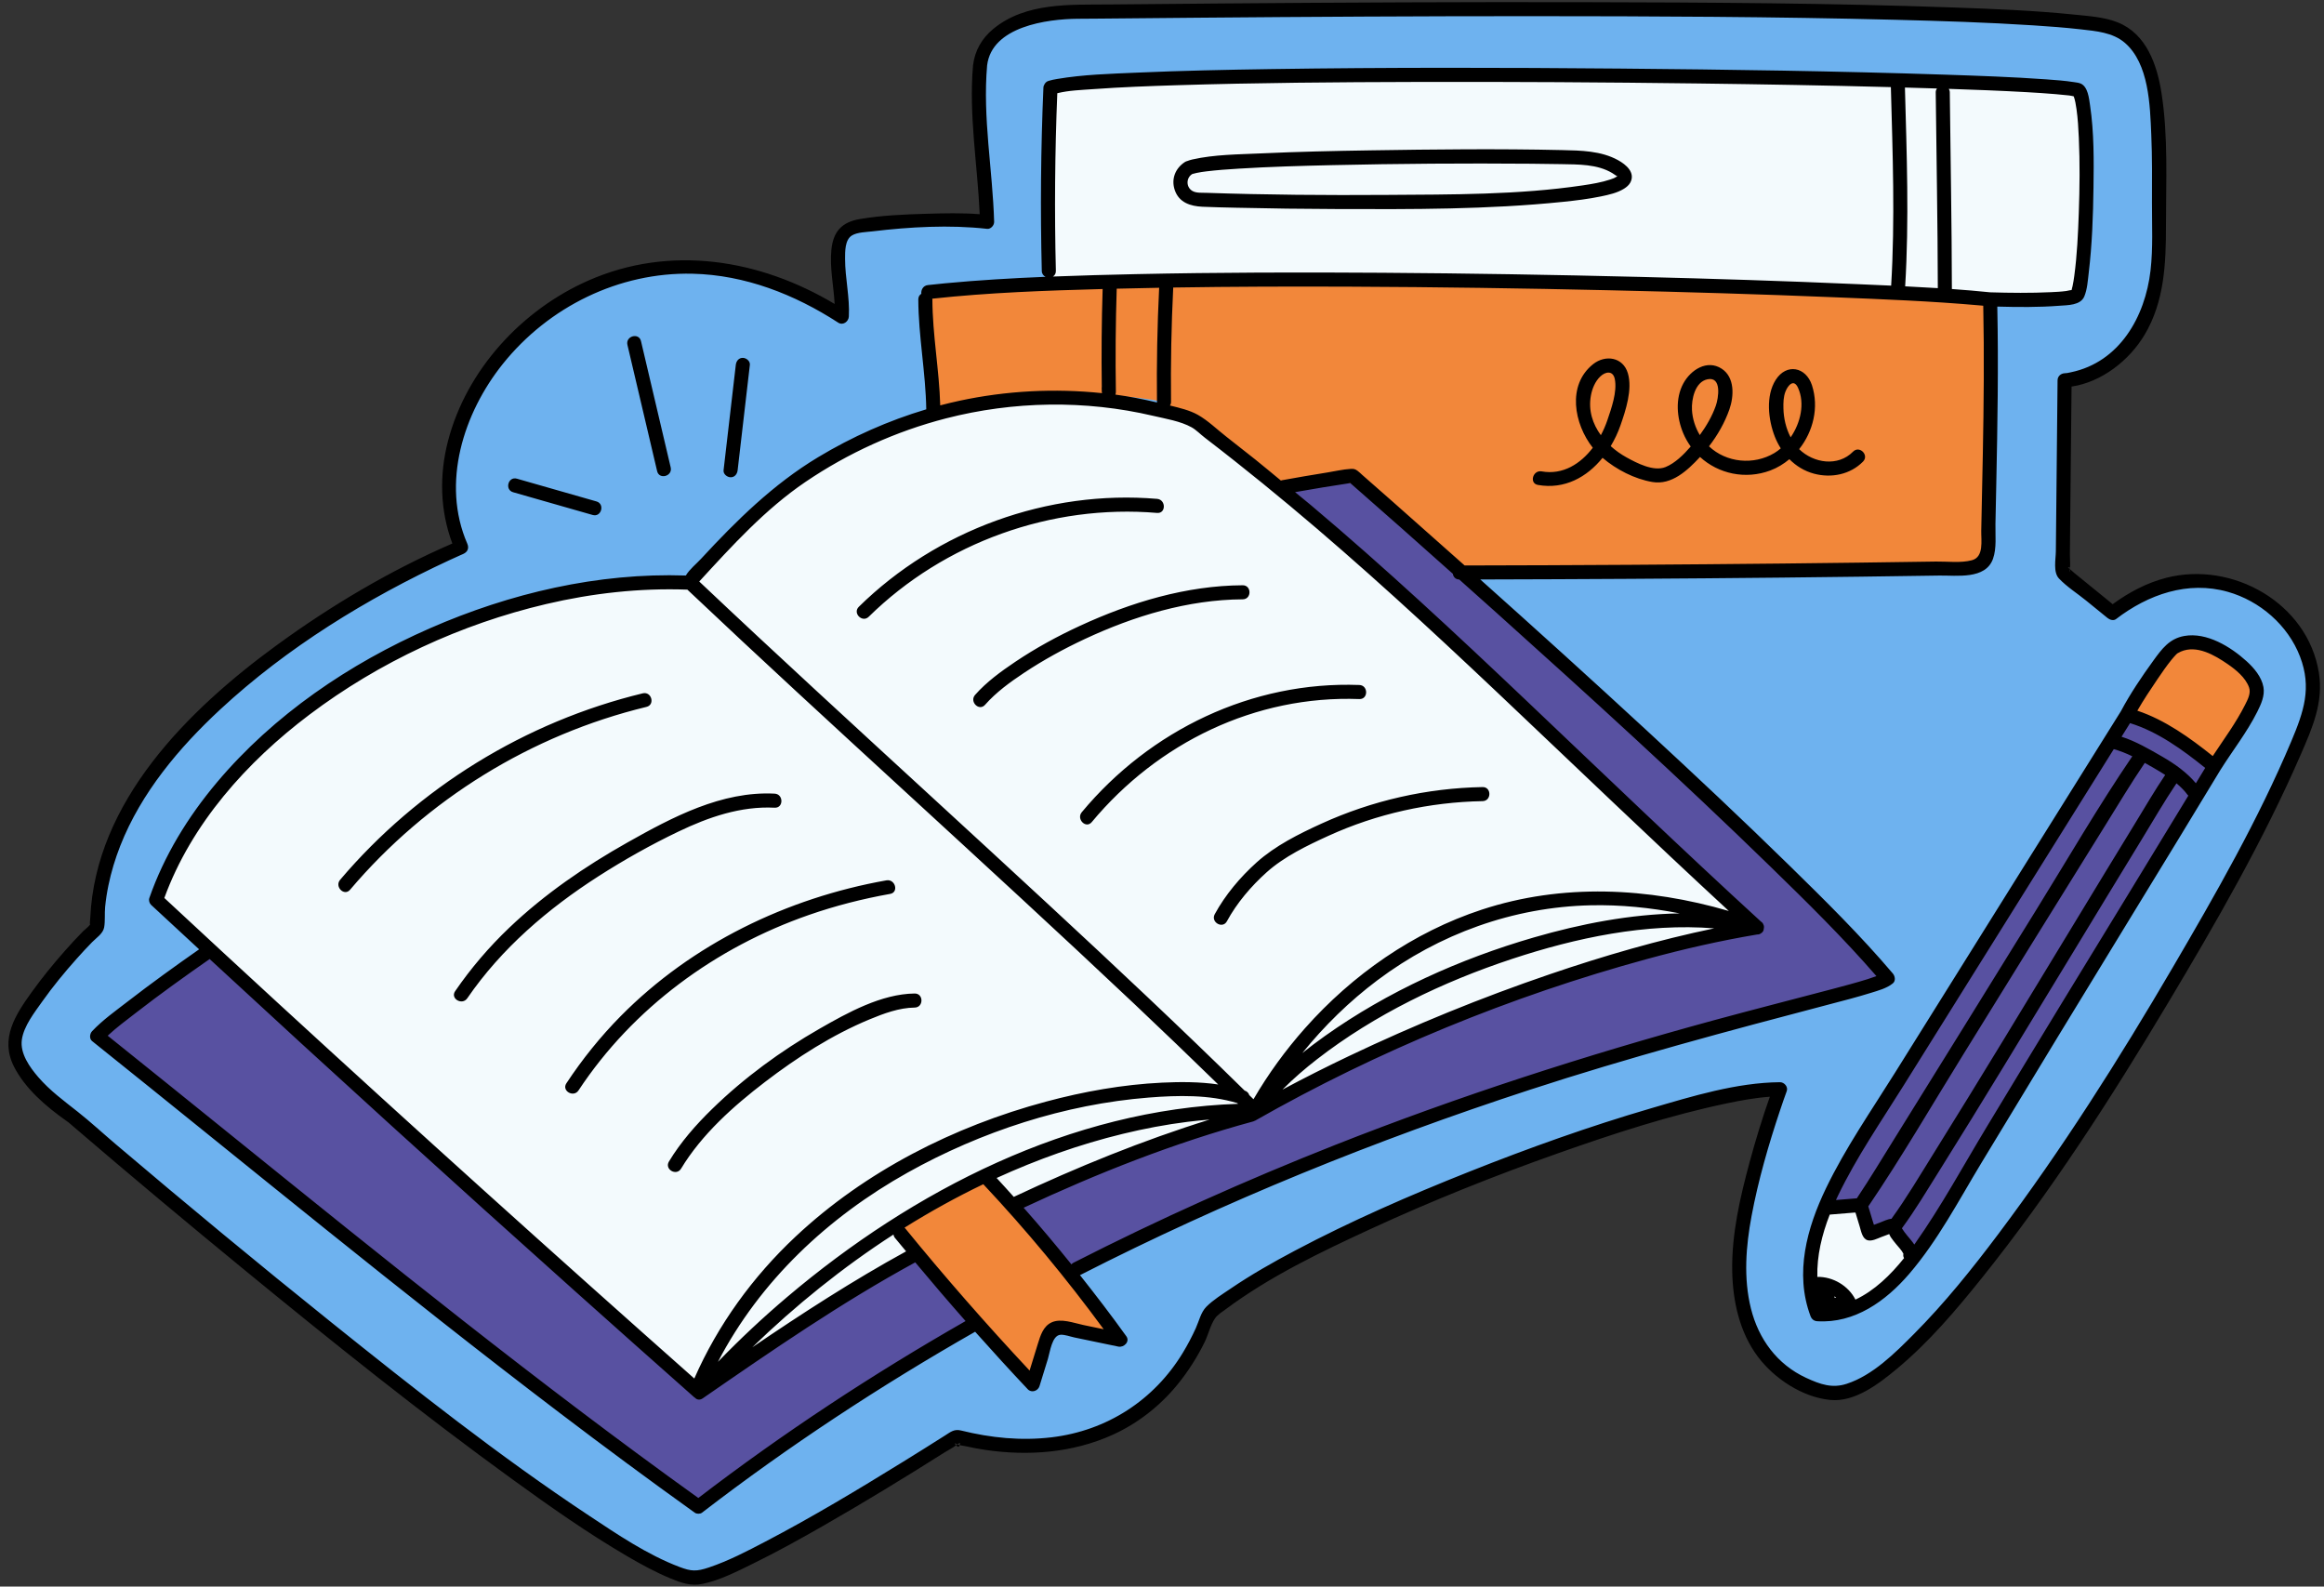
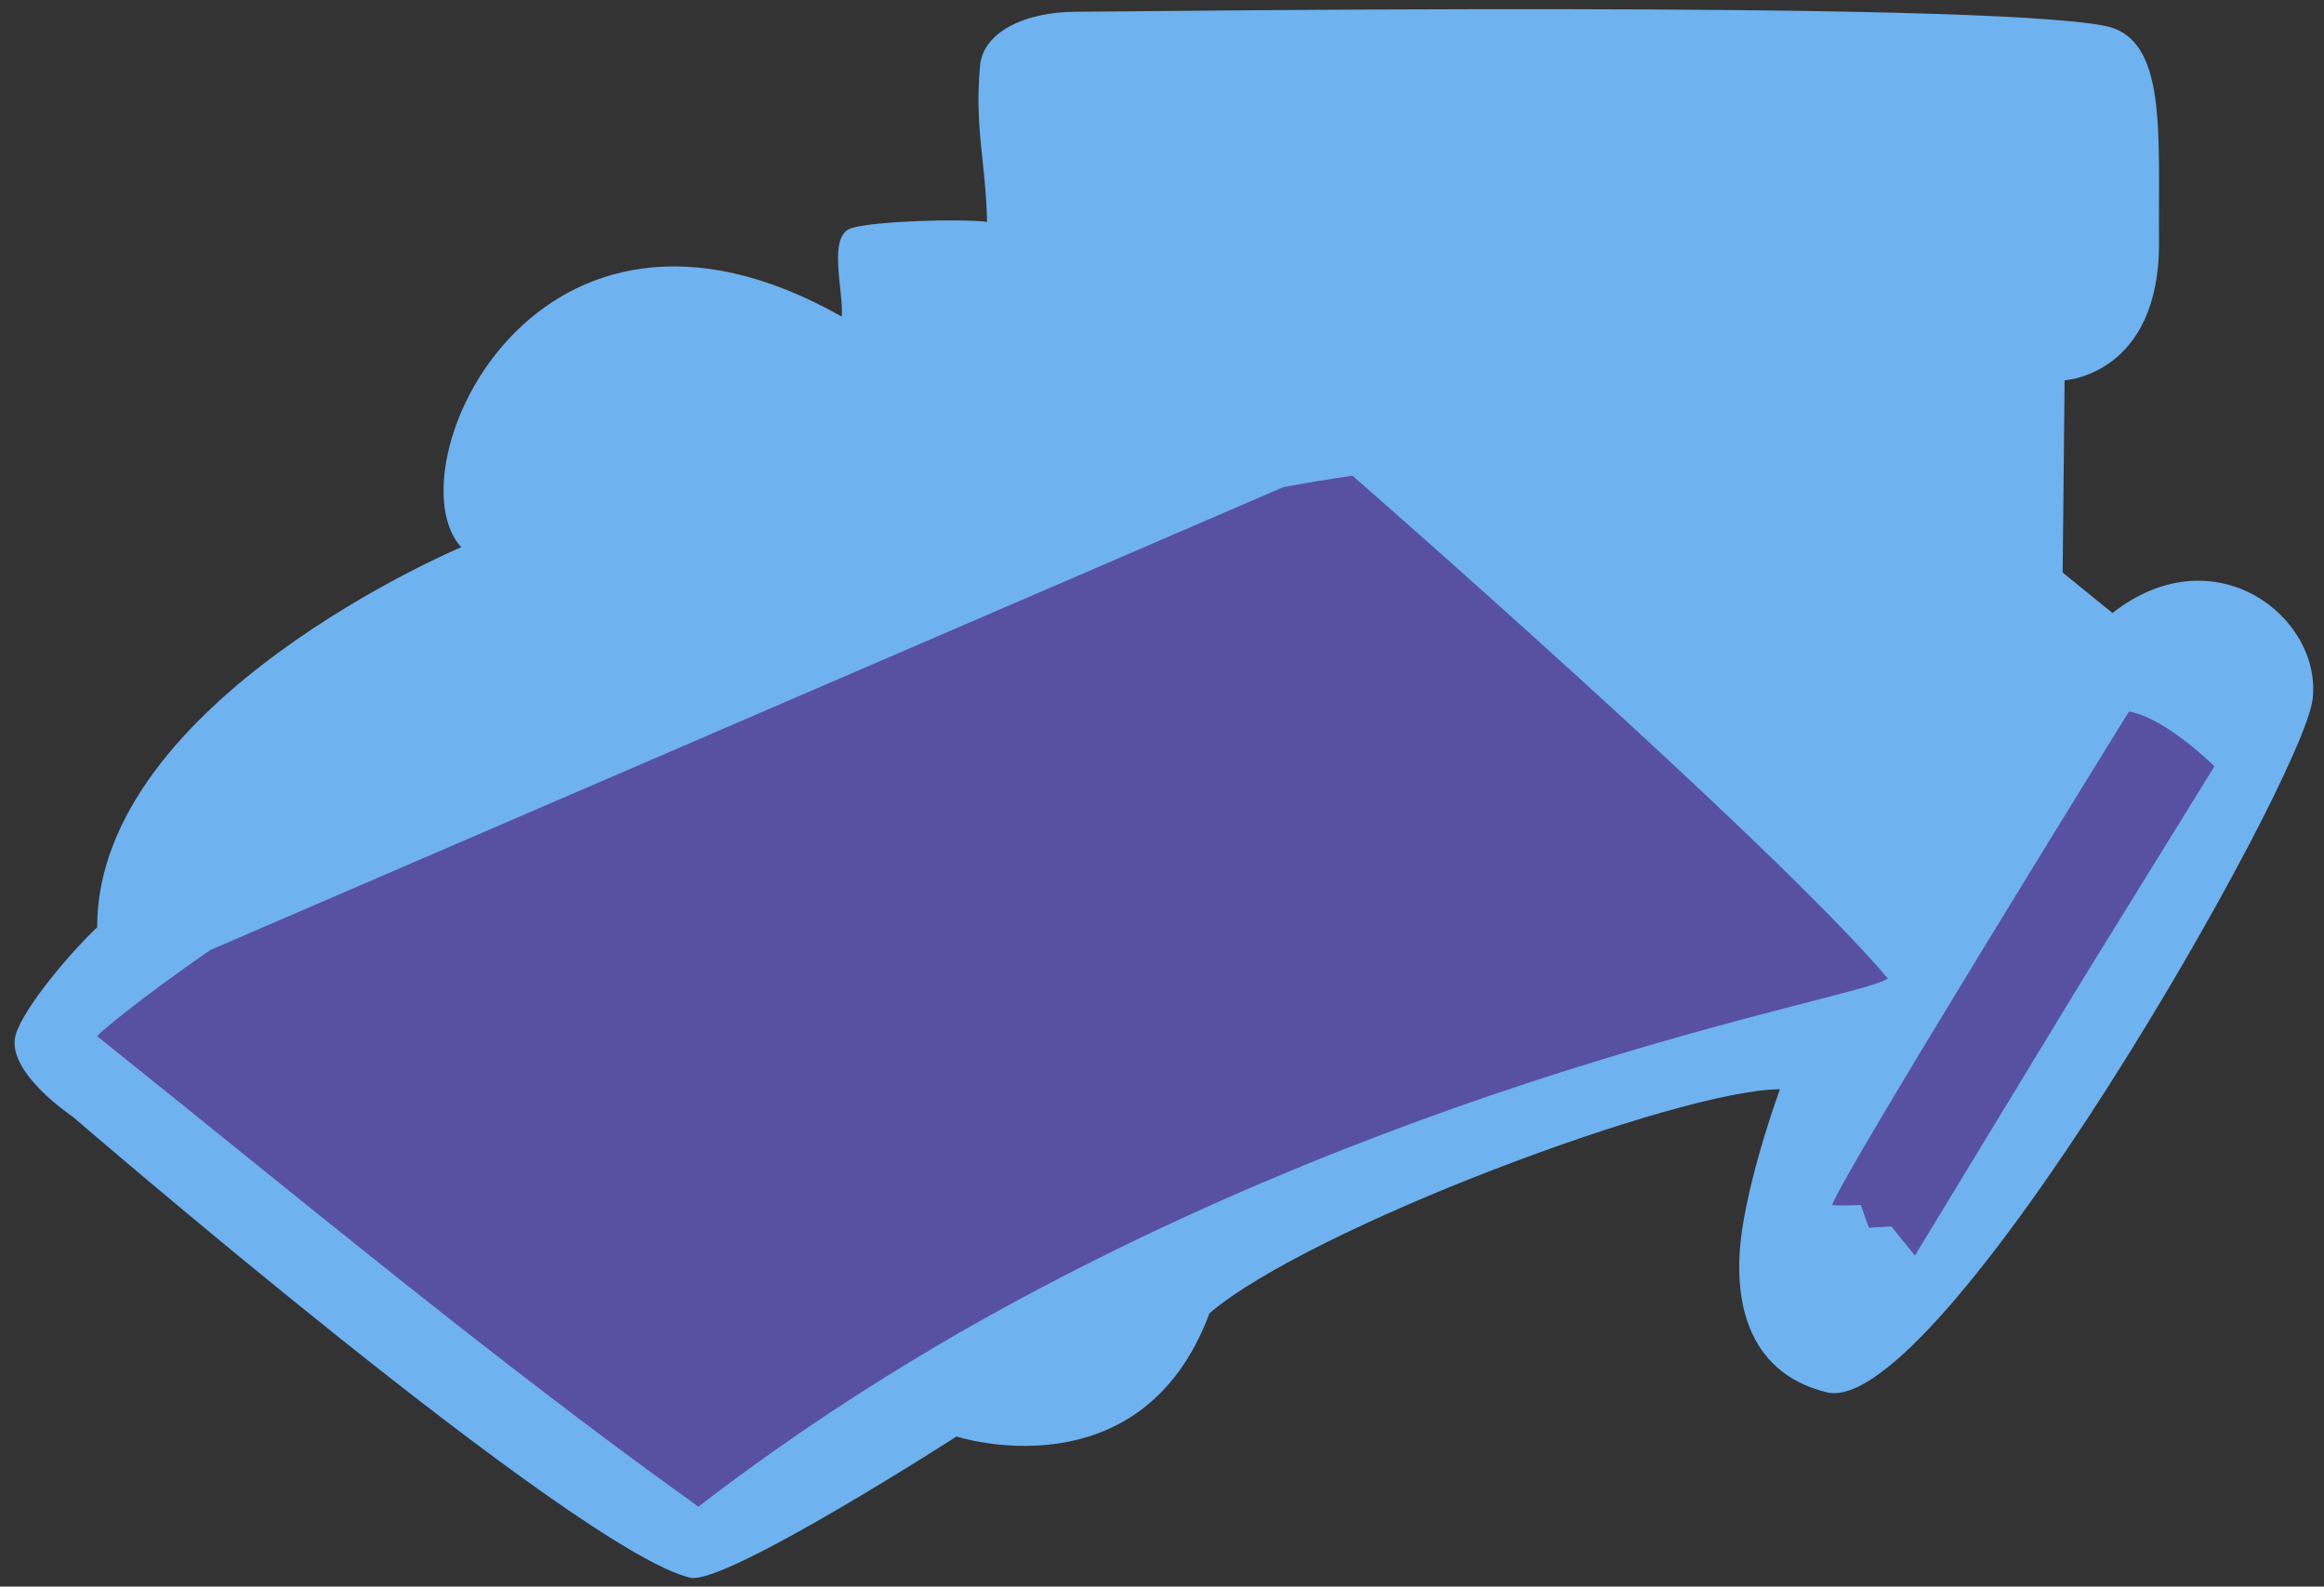
<svg xmlns="http://www.w3.org/2000/svg" fill="#000000" height="225.6" preserveAspectRatio="xMidYMid meet" version="1" viewBox="-1.2 -0.3 330.5 225.6" width="330.5" zoomAndPan="magnify">
  <rect x="-1.2" y="-0.3" width="330.5" height="225.6" fill="#333333" stroke="none" />
  <g id="change1_1">
    <path d="M151.954,1.37c7.66,0,128.196-1.65,146.246,2.022c8.835,1.797,7.515,15.173,7.637,30.621 c0.15,19.017-13.427,19.765-13.427,19.765l-0.275,27.331l7.085,5.761c14.491-11.38,29.811,0.549,28.463,12.229 c-1.348,11.68-53.211,102.516-69.123,98.577c-11.796-2.92-13.368-13.925-12.021-23.032 c1.348-9.107,5.391-20.058,5.391-20.058c-14.375,0.048-66.933,19.731-81.127,31.857 c-9.703,26.052-35.976,17.522-35.976,17.522s-32.965,21.232-37.87,20.08c-16.258-3.818-87.827-65.563-87.827-65.563 s-9.651-6.415-8.086-11.68c1.167-3.926,8.086-12.003,11.566-15.227c0-32.323,51.779-54.064,51.779-54.064 C54.344,66.517,74.832,20.012,118.514,44.719c0.271-3.652-2.106-11.574,1.41-12.598 c3.515-1.024,15.619-1.319,19.254-0.878c-0.227-8.871-1.811-13.4-1-22.236 C138.6,4.408,144.294,1.37,151.954,1.37z M151.954,1.37c7.66,0,128.196-1.65,146.246,2.022 c8.835,1.797,7.515,15.173,7.637,30.621c0.15,19.017-13.427,19.765-13.427,19.765l-0.275,27.331l7.085,5.761 c14.491-11.38,29.811,0.549,28.463,12.229c-1.348,11.68-53.211,102.516-69.123,98.577 c-11.796-2.92-13.368-13.925-12.021-23.032c1.348-9.107,5.391-20.058,5.391-20.058 c-14.375,0.048-66.933,19.731-81.127,31.857c-9.703,26.052-35.976,17.522-35.976,17.522 s-32.965,21.232-37.87,20.08c-16.258-3.818-87.827-65.563-87.827-65.563s-9.651-6.415-8.086-11.68 c1.167-3.926,8.086-12.003,11.566-15.227c0-32.323,51.779-54.064,51.779-54.064 C54.344,66.517,74.832,20.012,118.514,44.719c0.271-3.652-2.106-11.574,1.41-12.598 c3.515-1.024,15.619-1.319,19.254-0.878c-0.227-8.871-1.811-13.4-1-22.236 C138.6,4.408,144.294,1.37,151.954,1.37z" fill="#6eb2ef" />
  </g>
  <g id="change2_1">
    <path d="M267.272,138.829c-3.304,2.754-65.15,12.578-130.301,49.38 c-13.036,7.421-26.145,15.944-38.851,25.735c-29.019-20.76-57.252-44.291-85.509-66.906 c1.074-1.16,6.734-5.759,16.077-12.238L181.332,68.957c3.248-0.594,6.516-1.134,9.803-1.619 C191.136,67.338,250.919,119.513,267.272,138.829z M301.569,100.871c0,0-40.762,65.791-42.224,70.18 c1.458,0.122,4.084,0,4.084,0l1.153,3.229l3.183-0.187l3.357,4.145l23.259-38.285l19.33-31.28 C313.711,108.672,306.959,101.881,301.569,100.871z" fill="#5851a1" />
  </g>
  <g id="change3_1">
-     <path d="M129.181,177.934c-12.147,6.53-20.503,12.526-30.947,19.742 c-25.163-22.278-52.632-47.11-77.233-70.007c9.018-26.124,45.202-46.505,75.957-45.114l0.037-0.284 c5.116-5.559,10.234-11.266,16.567-15.385c28.312-18.414,55.063-7.347,55.063-7.347 c28.402,21.442,49.166,43.802,80.029,72.036c-23.226,3.81-52.298,15.44-71.869,26.617 c-10.318,2.777-23.456,7.88-34.031,12.896 M129.181,177.934c-12.147,6.53-20.503,12.526-30.947,19.742 c-25.163-22.278-52.632-47.11-77.233-70.007c9.018-26.124,45.202-46.505,75.957-45.114l0.037-0.284 c5.116-5.559,10.234-11.266,16.567-15.385c28.312-18.414,55.063-7.347,55.063-7.347 c28.402,21.442,49.166,43.802,80.029,72.036c-23.226,3.81-52.298,15.44-71.869,26.617 c-10.318,2.777-23.456,7.88-34.031,12.896 M258.561,171.361c0,0-5.133,12.689-0.79,14.935 c4.941-0.449,11.132-2.191,13.352-8.059c-2.611-3.224-3.357-4.145-3.357-4.145l-3.183,1.348l-1.153-4.39 L258.561,171.361z M148.009,12.163l0.177,27.886c0,0,45.796-0.925,77.915-0.599s55.826,2.308,55.826,2.308 s12.23,1.756,12.679,0s2.471-26.014-0.449-29.159C291.462,10.579,152.573,9.031,148.009,12.163z" fill="#f3fafd" />
-   </g>
+     </g>
  <g id="change4_1">
-     <path d="M138.579,166.87c10.032,10.521,19.538,23.354,19.538,23.354l-9.291-1.609l-3.161,7.926 l-19.443-22.168C126.223,174.372,130.25,169.656,138.579,166.87z M302.093,101.343l11.618,7.329l6.036-9.573 c0,0,0.63-3.628-3.49-5.724c-4.12-2.096-7.196-3.184-8.725-1.282 C306.003,93.995,302.093,101.343,302.093,101.343z M206.343,80.78c0,0,71.867,0.514,74.113-1.714 s1.471-37.307,1.471-37.307s-54.703-1.089-77.388-1.76c-22.685-0.671-69.403-0.527-72.997,1.76 c-3.594,2.286,0,16.661,0,16.661s18.155-4.492,32.774-1.572l15.517,11.702l11.979-0.172L206.343,80.78z" fill="#f2873a" />
-   </g>
+     </g>
  <g id="change5_1">
-     <path d="M264.851,140.884c1.06-0.329,2.25-0.639,3.128-1.348c0.444-0.358,0.319-1.039,0-1.414 c-4.575-5.393-9.636-10.385-14.684-15.329c-6.66-6.524-13.463-12.902-20.312-19.226 c-7.826-7.226-15.725-14.373-23.669-21.469c14.255-0.033,28.509-0.116,42.763-0.265 c7.506-0.079,15.012-0.174,22.517-0.291c2.466-0.038,6.572,0.6,7.633-2.381c0.54-1.516,0.317-3.37,0.349-4.952 c0.039-1.897,0.08-3.795,0.119-5.692c0.176-8.406,0.32-16.815,0.144-25.222c2.929,0.079,5.878,0.108,8.796-0.117 c1.192-0.092,3.036-0.04,3.575-1.323c0.431-1.028,0.5-2.269,0.631-3.36c0.481-4.012,0.621-8.077,0.677-12.114 c0.054-3.877,0.086-7.838-0.485-11.683c-0.147-0.989-0.296-2.695-1.366-3.128c-0.278-0.112-0.603-0.143-0.896-0.189 c-1.321-0.207-2.66-0.304-3.993-0.399c-4.784-0.343-9.582-0.507-14.376-0.666 c-15.397-0.51-30.805-0.729-46.209-0.865c-16.538-0.145-33.08-0.177-49.617,0.072 c-6.371,0.096-12.744,0.226-19.11,0.506c-3.76,0.165-7.594,0.265-11.312,0.897 c-0.415,0.071-0.832,0.148-1.234,0.274c-0.281,0.088-0.46,0.262-0.57,0.466c-0.089,0.138-0.156,0.297-0.165,0.498 c-0.37,8.682-0.447,17.373-0.23,26.061c0.011,0.421,0.24,0.691,0.533,0.836 c-4.774,0.196-9.544,0.475-14.297,0.924c-0.812,0.077-1.624,0.161-2.434,0.252 c-0.69,0.078-0.994,0.705-0.933,1.239c-0.247,0.155-0.431,0.41-0.43,0.792c0.018,5.239,1.05,10.402,1.132,15.637 c-5.388,1.604-10.567,3.911-15.382,6.809c-6.384,3.843-11.613,8.998-16.641,14.44 c-0.666,0.721-1.634,1.485-2.17,2.384c-12.496-0.42-24.994,2.511-36.401,7.506 c-11.44,5.009-22.221,12.322-30.297,21.925c-4.114,4.891-7.486,10.384-9.599,16.433 c-0.112,0.322,0.012,0.745,0.257,0.973c2.269,2.111,4.551,4.209,6.825,6.315c-3.437,2.404-6.842,4.856-10.159,7.423 c-1.712,1.325-3.565,2.634-5.057,4.216c-0.34,0.36-0.433,1.068,0,1.414 c22.099,17.69,43.929,35.726,66.473,52.853c6.349,4.823,12.756,9.569,19.238,14.21 c0.257,0.184,0.754,0.197,1.01,0c12.326-9.483,25.343-18.034,38.851-25.735c0.001-0,0.001-0.001,0.002-0.002 c2.459,2.756,4.945,5.489,7.482,8.176c0.533,0.565,1.456,0.255,1.671-0.441c0.401-1.299,0.801-2.598,1.202-3.897 c0.287-0.93,0.571-3.337,1.792-3.407c0.618-0.036,1.387,0.263,1.992,0.389c0.64,0.133,1.279,0.266,1.919,0.399 c1.439,0.299,2.878,0.598,4.317,0.897c0.77,0.16,1.678-0.704,1.129-1.469c-2.124-2.962-4.342-5.854-6.604-8.709 c0.031-0.013,0.06-0.01,0.092-0.026c20.539-10.481,41.962-19.153,63.875-26.31 c14.05-4.589,28.303-8.398,42.592-12.15C260.914,142.004,262.897,141.492,264.851,140.884z M280.782,64.209 c-0.069,3.647-0.152,7.294-0.225,10.941c-0.028,1.404,0.408,3.746-1.324,4.212c-1.571,0.422-3.477,0.163-5.099,0.188 c-14.495,0.223-28.991,0.371-43.487,0.463c-7.853,0.05-15.705,0.08-23.558,0.095 c-3.371-3.003-6.748-6-10.134-8.986c-1.474-1.299-2.949-2.597-4.427-3.891 c-0.222-0.194-0.437-0.419-0.677-0.592c-0.354-0.256-0.55-0.287-0.98-0.263c-1.087,0.059-2.206,0.332-3.281,0.503 c-2.178,0.347-4.352,0.721-6.522,1.116c-0.041,0.007-0.064,0.03-0.101,0.041c-1.228-1.006-2.44-2.031-3.68-3.022 c-1.358-1.085-2.723-2.161-4.096-3.227c-1.303-1.012-2.622-2.307-4.06-3.11 c-1.162-0.649-2.616-0.989-3.945-1.314c0.087-0.141,0.151-0.304,0.149-0.514 c-0.06-5.423,0.045-10.847,0.312-16.264c8.421-0.133,16.843-0.155,25.265-0.12 c12.255,0.051,24.509,0.229,36.76,0.508c10.669,0.243,21.338,0.556,32.001,0.996 c6.911,0.285,13.84,0.549,20.732,1.163c0.146,0.013,0.291,0.029,0.437,0.042 C280.988,50.184,280.914,57.198,280.782,64.209z M157.61,40.75c2.011-0.051,4.022-0.093,6.034-0.129 c-0.266,5.405-0.37,10.816-0.31,16.226c0,0.032,0.015,0.054,0.018,0.085c-1.958-0.466-3.935-0.852-5.931-1.123 c0.042-0.112,0.073-0.235,0.07-0.379C157.411,50.537,157.455,45.642,157.61,40.75z M274.38,40.672 c-1.547-0.096-3.094-0.183-4.643-0.257c0.574-9.418,0.221-18.843-0.034-28.266c1.517,0.043,3.034,0.084,4.551,0.133 c-0.099,0.146-0.173,0.318-0.171,0.543C274.182,22.107,274.364,31.389,274.38,40.672z M291.118,13.086 c0.497,0.042,0.994,0.088,1.49,0.144c0.624,0.071,0.332,0.014,0.874,0.119c0.076,0.015,0.149,0.037,0.225,0.051 c0.199,0.514,0.312,1.224,0.398,1.829c0.191,1.344,0.267,2.708,0.328,4.063c0.16,3.55,0.124,7.112-0.003,10.662 c-0.107,2.993-0.242,6.009-0.643,8.979c-0.066,0.486-0.14,0.972-0.243,1.452 c-0.038,0.176-0.108,0.361-0.129,0.538c-0.001,0.005-0.003,0.007-0.003,0.012c-0.032,0.011-0.057,0.019-0.067,0.019 c-0.223,0.008-0.468,0.094-0.69,0.124c-0.723,0.1-1.459,0.134-2.187,0.168 c-2.876,0.136-5.766,0.107-8.643,0.02c-1.81-0.191-3.626-0.338-5.444-0.468 c-0.015-9.326-0.198-18.651-0.297-27.976c-0.002-0.196-0.06-0.352-0.141-0.488 c3.697,0.124,7.395,0.263,11.089,0.471C288.395,12.885,289.757,12.97,291.118,13.086z M148.957,38.224 c-0.21-8.424-0.139-16.851,0.203-25.27c1.679-0.409,3.329-0.449,5.245-0.588 c3.893-0.281,7.797-0.425,11.698-0.547c11.399-0.354,22.807-0.438,34.211-0.467 c13.32-0.033,26.641,0.046,39.96,0.217c9.144,0.118,18.288,0.274,27.429,0.519 c0.255,9.41,0.608,18.823,0.041,28.227c-1.597-0.071-3.192-0.138-4.786-0.209 c-10.319-0.456-20.645-0.777-30.971-1.033c-12.184-0.302-24.37-0.504-36.557-0.586 c-11.697-0.079-23.397-0.058-35.092,0.193c-3.932,0.084-7.869,0.19-11.805,0.342 C148.782,38.87,148.966,38.614,148.957,38.224z M131.396,42.268c-0-0.036-0.017-0.061-0.02-0.095 c8.04-0.874,16.151-1.157,24.232-1.375c-0.146,4.647-0.185,9.296-0.121,13.944 c-0.002,0.03-0.016,0.052-0.015,0.084c0.006,0.201,0.011,0.403,0.017,0.604c0.002,0.067,0.029,0.115,0.041,0.175 c-6.756-0.707-13.636-0.345-20.257,1.075c-0.925,0.199-1.845,0.421-2.761,0.661 C132.37,52.3,131.413,47.32,131.396,42.268z M113.341,68.231c6.069-4.12,12.872-7.205,19.975-9.035 c9.587-2.469,19.82-2.638,29.464-0.369c1.734,0.408,3.902,0.754,5.484,1.638 c0.64,0.357,1.277,1.014,1.879,1.476c1.43,1.095,2.85,2.203,4.263,3.321c2.641,2.089,5.253,4.214,7.838,6.371 c10.143,8.462,19.855,17.422,29.45,26.495c10.978,10.382,21.866,20.858,32.966,31.111 c-11.456-3.344-23.662-3.961-35.135-0.191c-9.736,3.199-18.374,9.237-25.153,16.878 c-2.757,3.108-5.22,6.489-7.311,10.082c-0.199-0.197-0.401-0.39-0.6-0.587 c-0.088-0.273-0.28-0.516-0.624-0.632c-0.011-0.004-0.022-0.006-0.032-0.009 c-9.186-9.028-18.587-17.838-28.037-26.59c-10.902-10.097-21.88-20.111-32.796-30.192 c-5.604-5.175-11.19-10.369-16.732-15.61C102.907,77.309,107.605,72.126,113.341,68.231z M140.532,167.205 c5.784-2.64,11.774-4.778,17.927-6.273c3.054-0.742,6.149-1.33,9.268-1.718c1.031-0.129,2.066-0.229,3.101-0.316 c-9.532,2.959-18.844,6.759-27.857,10.993C142.161,168.992,141.357,168.089,140.532,167.205z M126.071,175.725 c0.524,0.642,1.06,1.273,1.588,1.912c-7.558,4.141-14.762,8.81-21.873,13.642 c6.126-5.937,12.858-11.372,20.073-16.032C125.889,175.409,125.946,175.572,126.071,175.725z M110.744,184.128 c-3.433,2.908-6.72,5.986-9.844,9.221c5.987-11.502,15.659-20.584,26.976-26.91 c10.439-5.835,22.352-9.729,34.304-10.671c4.123-0.325,8.571-0.431,12.583,0.792 c0.034,0.033,0.068,0.066,0.102,0.099C151.068,157.457,128.654,168.96,110.744,184.128z M181.275,154.542 c1.512-1.511,3.135-2.912,4.823-4.221c8.215-6.371,17.891-11.011,27.728-14.264 c9.082-3.003,19.073-5.125,28.753-4.348c-7.932,1.649-15.738,3.917-23.399,6.531 c-9.721,3.317-19.257,7.209-28.532,11.622c-3.188,1.517-6.341,3.108-9.456,4.77 C181.221,154.603,181.246,154.571,181.275,154.542z M183.998,149.447c3.131-3.878,6.728-7.388,10.689-10.361 c8.778-6.588,19.316-10.409,30.313-10.656c4.272-0.096,8.511,0.335,12.68,1.152 c-7.024,0.111-14.081,1.486-20.74,3.416c-10.507,3.045-20.806,7.675-29.738,14.03 C186.114,147.802,185.043,148.609,183.998,149.447z M42.797,101.328c9.947-7.5,21.55-12.885,33.673-15.734 c6.576-1.546,13.327-2.297,20.082-2.05c10.289,9.734,20.727,19.308,31.159,28.889 c10.86,9.975,21.728,19.943,32.45,30.066c3.993,3.77,7.952,7.577,11.886,11.409 c-2.641-0.388-5.37-0.385-7.98-0.261c-5.583,0.267-11.143,1.258-16.536,2.706 c-13.086,3.514-25.668,9.88-35.592,19.186c-6.08,5.701-11.047,12.543-14.401,20.18 c-19.905-17.638-39.667-35.44-59.252-53.433c-5.387-4.949-10.758-9.916-16.115-14.898 C26.027,116.816,33.915,108.026,42.797,101.328z M98.11,212.707c-22.754-16.32-44.547-33.923-66.326-51.509 c-5.883-4.75-11.768-9.498-17.669-14.226c1.258-1.176,2.679-2.219,4.023-3.261 c3.415-2.648,6.93-5.168,10.475-7.638c17.213,15.916,34.572,31.675,52.047,47.302 c5.61,5.016,11.232,10.019,16.866,15.008c0.019,0.017,0.041,0.02,0.061,0.036 c0.236,0.257,0.583,0.387,0.956,0.229c0.056-0.019,0.108-0.057,0.162-0.09c0.011-0.007,0.022-0.011,0.033-0.018 c9.858-6.812,19.69-13.595,30.22-19.337c2.349,2.814,4.731,5.599,7.157,8.347 C122.913,195.095,110.184,203.456,98.11,212.707z M152.867,188.112c-1.352-0.281-3.201-1.004-4.545-0.361 c-1.18,0.565-1.565,1.871-1.924,3.022c-0.396,1.271-0.786,2.544-1.178,3.817 c-6.138-6.559-12.059-13.318-17.736-20.28c-0.016-0.02-0.035-0.024-0.052-0.042 c3.626-2.265,7.365-4.335,11.204-6.178c6.121,6.522,11.826,13.415,17.12,20.623 C154.794,188.513,153.831,188.313,152.867,188.112z M188.703,162.495c-12.668,5.001-25.112,10.57-37.244,16.761 c-0.125,0.064-0.214,0.146-0.29,0.232c-2.205-2.735-4.464-5.424-6.794-8.054 c10.524-4.923,21.458-9.238,32.675-12.278c0.052-0.014,0.083-0.045,0.128-0.064 c0.037-0.016,0.073-0.015,0.111-0.036c17.436-9.934,36.402-17.718,55.76-22.994 c5.155-1.405,10.369-2.598,15.639-3.481c0.203,0.008,0.378-0.044,0.519-0.153 c0.286-0.148,0.424-0.409,0.428-0.7c0.045-0.188,0.032-0.383-0.066-0.574c-0.06-0.165-0.171-0.304-0.338-0.407 c-11.273-10.321-22.292-20.91-33.376-31.432c-9.998-9.491-20.084-18.899-30.629-27.784 c-0.743-0.626-1.504-1.228-2.251-1.849c2.611-0.463,5.227-0.895,7.85-1.289 c4.887,4.269,9.741,8.576,14.583,12.897c0.068,0.425,0.363,0.801,0.911,0.813c1.754,1.567,3.512,3.129,5.262,4.7 c13.178,11.828,26.284,23.755,38.974,36.107c5.174,5.037,10.357,10.128,15.094,15.59 c-0.406,0.149-0.814,0.295-1.227,0.424c-1.655,0.519-3.335,0.962-5.011,1.406 c-5.622,1.489-11.26,2.918-16.872,4.447C224.299,149.746,206.289,155.553,188.703,162.495z M318.286,93.719 c-2.256-2.047-5.655-4.151-8.848-3.588c-2.12,0.374-3.193,1.835-4.388,3.481c-1.671,2.303-3.297,4.713-4.637,7.227 c-7.193,11.51-14.386,23.02-21.579,34.531c-3.509,5.615-7.018,11.229-10.527,16.844 c-3.371,5.395-7.062,10.709-9.828,16.451c-2.719,5.645-4.488,12.072-2.205,18.175 c0.165,0.441,0.491,0.705,0.964,0.734c5.317,0.33,9.751-2.87,13.07-6.732 c4.071-4.737,7.027-10.412,10.242-15.734c7.206-11.929,14.447-23.836,21.721-35.723 c4.116-6.727,8.224-13.458,12.302-20.207c1.73-2.751,3.771-5.341,5.232-8.254 c0.538-1.074,1.106-2.3,0.881-3.531C320.424,95.942,319.344,94.678,318.286,93.719z M311.08,111.073 c-1.328-1.569-3.003-2.756-4.789-3.785c-1.846-1.064-3.741-2.173-5.782-2.829c0.402-0.644,0.805-1.287,1.207-1.931 c3.929,1.2,7.505,3.805,10.689,6.369C311.964,109.624,311.52,110.347,311.08,111.073z M267.787,173.008 c-0.556,0.04-1.148,0.354-1.65,0.543c-0.281,0.106-0.562,0.21-0.844,0.312c-0.074-0.234-0.149-0.468-0.222-0.703 c-0.196-0.638-0.386-1.277-0.577-1.916c4.78-7.038,9.075-14.453,13.553-21.68 c6.7-10.814,13.377-21.643,20.109-32.438c1.864-2.989,3.676-6.032,5.657-8.947 c0.438,0.246,0.873,0.496,1.307,0.744c0.536,0.306,1.07,0.632,1.595,0.971c-1.493,2.207-2.84,4.53-4.229,6.798 c-2.934,4.788-5.845,9.59-8.758,14.391c-6.611,10.892-13.193,21.802-19.937,32.612 C271.844,166.812,269.952,170.027,267.787,173.008z M269.508,154.065c6.93-11.089,13.86-22.178,20.79-33.267 c3.036-4.858,6.072-9.717,9.108-14.575c0.91,0.253,1.783,0.607,2.632,1.019 c-4.85,7.114-9.191,14.624-13.723,21.939c-6.7,10.815-13.377,21.643-20.109,32.438 c-1.764,2.829-3.486,5.703-5.344,8.476c-0.989,0.081-1.978,0.163-2.966,0.244c0.102-0.222,0.204-0.445,0.31-0.664 C262.833,164.227,266.309,159.183,269.508,154.065z M259.848,184.147c0.024,0.02,0.048,0.041,0.072,0.061 c-0.046,0.013-0.096,0.015-0.141,0.03c-0.021,0.007-0.042,0.016-0.063,0.023c-0.012-0.08-0.03-0.158-0.051-0.235 C259.729,184.081,259.801,184.138,259.848,184.147z M259.825,184.128c0.007,0.006,0.014,0.012,0.021,0.018 C259.801,184.129,259.724,184.042,259.825,184.128z M262.665,184.498c-0.995-1.971-3.21-3.275-5.418-3.229 c-0.077-3.004,0.648-6.002,1.764-8.858c1.202-0.099,2.403-0.198,3.604-0.296c0.022,0.015,0.043,0.031,0.066,0.044 c0.194,0.649,0.387,1.299,0.589,1.946c0.204,0.655,0.365,1.745,1.14,1.956c0.608,0.165,1.37-0.248,1.922-0.455 c0.377-0.141,0.752-0.286,1.129-0.423c0.002-0.001,0.004-0.002,0.006-0.002c0.076,0.168,0.154,0.341,0.233,0.455 c0.234,0.341,0.495,0.663,0.756,0.983c0.324,0.397,0.781,0.854,1.028,1.352c-0.027,0.148-0.034,0.298,0.008,0.433 c0.022,0.072,0.053,0.135,0.084,0.199C267.656,181.001,265.368,183.228,262.665,184.498z M292.037,142.289 c-3.574,5.859-7.125,11.73-10.673,17.605c-3.352,5.549-6.483,11.331-10.223,16.631 c-0.034,0.048-0.07,0.096-0.104,0.145c-0.31-0.462-0.693-0.891-0.99-1.252 c-0.278-0.337-0.549-0.684-0.775-1.059c1.903-2.582,3.561-5.372,5.262-8.083c3.094-4.932,6.137-9.897,9.172-14.866 c6.553-10.727,13.04-21.494,19.595-32.219c1.651-2.701,3.245-5.474,5.019-8.104 c0.583,0.493,1.133,1.023,1.585,1.647c0.029,0.04,0.07,0.068,0.102,0.104 C304.039,122.668,298.026,132.471,292.037,142.289z M318.08,99.913c-1.289,2.572-3.021,4.895-4.602,7.296 c-3.226-2.583-6.793-5.145-10.724-6.452c0.887-1.536,1.874-3.023,2.868-4.486c0.632-0.93,1.271-1.863,1.978-2.738 c0.222-0.274,0.453-0.537,0.697-0.792c0.034-0.035,0.135-0.114,0.171-0.145c0.147-0.091,0.307-0.172,0.465-0.24 c2.282-0.986,4.801,0.498,6.646,1.761c1.177,0.805,2.552,1.922,3.058,3.314 C318.941,98.271,318.452,99.171,318.08,99.913z M48.585,126.217c10.902-12.856,25.769-22.035,42.154-26 c1.25-0.303,0.721-2.232-0.532-1.929c-16.688,4.038-31.93,13.419-43.037,26.515 C46.343,125.779,47.751,127.201,48.585,126.217z M71.224,131.618c-2.87,2.736-5.454,5.752-7.697,9.022 c-0.73,1.064,1.003,2.066,1.727,1.009c4.863-7.09,11.475-12.747,18.676-17.361 c3.641-2.333,7.438-4.465,11.338-6.335c4.292-2.058,8.872-3.646,13.694-3.401c1.286,0.066,1.283-1.935,0-2 c-7.525-0.383-14.552,3.351-20.919,6.937C82.014,122.884,76.242,126.835,71.224,131.618z M79.347,153.74 c-0.711,1.077,1.02,2.08,1.727,1.01c7.752-11.744,19.535-20.348,32.772-24.95 c3.761-1.308,7.624-2.294,11.544-2.99c1.265-0.225,0.729-2.152-0.532-1.929 c-14.14,2.51-27.636,9.035-37.779,19.297C84.192,147.1,81.609,150.313,79.347,153.74z M100.047,157.417 c-2.298,2.244-4.452,4.694-6.117,7.45c-0.667,1.104,1.061,2.111,1.727,1.009 c2.954-4.888,7.436-8.882,11.93-12.323c4.561-3.493,9.546-6.691,14.867-8.9 c2.012-0.835,4.216-1.656,6.422-1.681c1.286-0.015,1.29-2.015,0-2c-4.724,0.054-9.535,2.723-13.517,5.003 C109.84,149.136,104.601,152.971,100.047,157.417z M122.348,87.397c10.755-10.575,25.983-16.029,41.004-14.761 c1.282,0.108,1.275-1.892,0-2c-15.525-1.311-31.314,4.429-42.418,15.347 C120.015,86.887,121.429,88.301,122.348,87.397z M143.171,93.816c-2.029,1.364-4.074,2.852-5.7,4.693 c-0.849,0.962,0.56,2.381,1.414,1.414c1.583-1.793,3.562-3.23,5.545-4.546c2.747-1.825,5.652-3.414,8.639-4.811 c6.994-3.27,14.686-5.603,22.457-5.644c1.287-0.007,1.289-2.007,0-2c-8.016,0.043-15.898,2.425-23.127,5.76 C149.202,90.156,146.094,91.851,143.171,93.816z M152.644,115.187c-0.818,0.982,0.589,2.405,1.414,1.414 c9.405-11.293,23.269-18.049,38.057-17.498c1.287,0.048,1.285-1.952,0-2 C176.85,96.535,162.361,103.52,152.644,115.187z M177.505,122.332c-2.311,2.075-4.467,4.624-5.953,7.362 c-0.614,1.131,1.112,2.142,1.727,1.01c1.413-2.603,3.443-4.984,5.64-6.957c2.499-2.244,5.785-3.822,8.819-5.205 c6.866-3.13,14.365-4.786,21.903-4.924c1.286-0.024,1.29-2.024,0-2c-7.91,0.145-15.714,1.916-22.913,5.197 C183.522,118.276,180.146,119.96,177.505,122.332z M262.33,63.919c-2.153,2.188-5.622,1.645-7.671-0.352 c2.001-2.507,2.845-5.948,1.823-9.089c-0.849-2.608-3.616-3.163-5.151-0.769c-1.456,2.272-1.069,5.683-0.131,8.077 c0.229,0.586,0.516,1.143,0.848,1.669c-0.292,0.25-0.595,0.477-0.912,0.666c-2.94,1.753-6.823,1.383-9.295-0.956 c1.227-1.592,2.244-3.373,2.902-5.254c0.652-1.864,0.783-4.553-1.092-5.779c-2.087-1.364-4.422,0.173-5.462,2.092 c-1.168,2.156-0.934,4.884-0.011,7.083c0.286,0.682,0.649,1.308,1.062,1.885c-1.015,1.175-2.252,2.386-3.587,2.922 c-1.691,0.679-4.066-0.561-5.545-1.378c-0.798-0.441-1.561-0.979-2.245-1.599c0.56-0.933,1.028-1.926,1.383-2.943 c0.753-2.156,1.732-5.126,1.057-7.417c-0.68-2.306-3.199-2.689-4.954-1.288c-3.727,2.975-2.71,8.492-0.035,11.88 c-1.74,2.277-4.242,3.894-7.272,3.359c-1.259-0.222-1.799,1.705-0.532,1.929c3.797,0.669,6.978-1.117,9.192-3.857 c1.957,1.668,4.553,3.01,7.086,3.439c2.748,0.466,4.994-1.649,6.733-3.516c0.014-0.015,0.027-0.031,0.041-0.046 c2.62,2.396,6.459,3.25,10.003,1.92c0.998-0.374,1.903-0.928,2.707-1.603c0.959,0.966,2.139,1.699,3.51,2.063 c2.466,0.656,5.152,0.119,6.965-1.724C264.648,64.415,263.235,63,262.33,63.919z M225.047,55.941 c0.179-0.972,0.591-1.987,1.311-2.686c0.784-0.761,1.839-0.879,2.086,0.346c0.364,1.806-0.491,4.176-1.063,5.865 c-0.24,0.708-0.55,1.424-0.921,2.118C225.289,59.98,224.66,58.044,225.047,55.941z M241.643,53.629 c2.05-0.404,1.539,2.704,1.172,3.749c-0.521,1.482-1.344,2.906-2.283,4.187c-0.646-1.08-1.045-2.317-1.114-3.566 C239.333,56.503,239.839,53.984,241.643,53.629z M252.707,55.395c0.362-0.935,1.196-1.868,1.792-0.556 c1.006,2.212,0.374,4.983-1.048,7.046c-0.664-1.269-0.998-2.706-1.028-4.133 C252.408,56.968,252.42,56.136,252.707,55.395z M169.801,29.099c1.607,0.073,3.218,0.101,4.827,0.139 c4.784,0.112,9.569,0.172,14.353,0.188c10.658,0.036,21.421,0.071,32.036-1.018 c1.83-0.188,3.668-0.407,5.471-0.782c1.098-0.228,2.305-0.491,3.269-1.094c0.356-0.223,0.712-0.515,0.907-0.897 c0.725-1.417-0.634-2.541-1.75-3.157c-2.426-1.34-5.273-1.376-7.975-1.438c-9.069-0.206-18.154-0.103-27.223,0.038 c-5.211,0.081-10.424,0.194-15.631,0.435c-3.194,0.148-6.572,0.152-9.707,0.86 c-0.251,0.057-0.496,0.133-0.736,0.226c-0.109,0.024-0.22,0.066-0.333,0.139 c-1.371,0.891-1.98,2.422-1.44,3.999C166.474,28.506,168.091,29.021,169.801,29.099z M228.92,24.677 c-0.002-0.002-0.017,0.012-0.029,0.022C228.889,24.669,228.891,24.648,228.92,24.677z M170.341,24.07 c1.524-0.188,3.06-0.293,4.593-0.388c4.423-0.274,8.855-0.399,13.285-0.499 c9.44-0.214,18.886-0.279,28.328-0.202c1.426,0.012,2.852,0.026,4.277,0.057 c2.436,0.053,5.111-0.019,7.263,1.276c0.238,0.143,0.474,0.339,0.72,0.453c-0.444,0.265-0.505,0.288-0.993,0.452 c-1.266,0.423-2.604,0.643-3.921,0.839c-9.174,1.364-18.648,1.292-27.9,1.357 c-8.561,0.06-17.131-0.005-25.687-0.298c-0.613-0.021-1.375,0.049-1.917-0.256 c-0.919-0.517-0.937-1.831-0.07-2.394c0.008-0.005,0.013-0.011,0.02-0.016c0.024-0.006,0.063-0.017,0.136-0.038 c0.171-0.049,0.344-0.09,0.518-0.128C169.45,24.187,169.945,24.119,170.341,24.07z M102.7,67.566 c0.592,0.006,0.938-0.466,1-1c0.58-4.994,1.159-9.987,1.739-14.98c0.063-0.541-0.505-0.995-1-1 c-0.592-0.006-0.938,0.466-1,1c-0.58,4.994-1.159,9.987-1.739,14.98C101.637,67.107,102.204,67.561,102.7,67.566z M92.252,66.697c0.295,1.252,2.224,0.722,1.929-0.532c-1.408-5.987-2.816-11.974-4.224-17.961 c-0.295-1.252-2.223-0.722-1.929,0.532C89.436,54.723,90.844,60.71,92.252,66.697z M71.775,69.694 c3.771,1.078,7.541,2.156,11.312,3.234c1.24,0.354,1.769-1.575,0.532-1.929 c-3.771-1.078-7.541-2.156-11.312-3.234C71.067,67.411,70.537,69.341,71.775,69.694z M293.211,80.663 c0.003-0.081-0.003-0.157-0.034-0.21c-0.005,0.056-0.011,0.112-0.019,0.166 C293.176,80.633,293.193,80.648,293.211,80.663z M134.764,205.225c0.172,0.188,0.425,0.326,0.518-0.033 c-0.124-0.029-0.234-0.066-0.336-0.108C134.889,205.133,134.826,205.179,134.764,205.225z M328.57,95.345 c-1.596-9.894-12.267-15.889-21.67-13.491c-2.79,0.712-5.339,2.067-7.65,3.759 c-1.828-1.486-3.655-2.972-5.483-4.458c-0.039-0.031-0.318-0.29-0.556-0.491 c-0.011,0.287-0.174,0.621-0.073,0.13c0.011-0.055,0.012-0.117,0.02-0.174c-0.142-0.118-0.261-0.206-0.287-0.193 c0.17-0.084,0.261-0.053,0.306,0.027c0.059-0.629-0.022-1.341-0.016-1.941c0.064-6.349,0.128-12.698,0.191-19.048 c0.016-1.598,0.032-3.196,0.048-4.794c4.295-0.642,8.194-3.712,10.37-7.338c2.841-4.733,3.059-10.198,3.056-15.565 c-0.004-6.26,0.333-12.641-0.638-18.85c-0.626-4.007-2.142-8.404-6.219-10.035 c-1.898-0.759-4.106-0.893-6.123-1.101c-5.772-0.595-11.587-0.816-17.383-1.023 c-17.454-0.622-34.93-0.712-52.393-0.75c-17.13-0.038-34.26,0.044-51.389,0.183 c-5.352,0.043-10.704,0.094-16.056,0.143c-5.642,0.052-11.941-0.325-16.562,3.47 c-1.637,1.345-2.636,3.101-2.888,5.202c-0.614,7.112,0.636,14.074,0.949,21.153c-2.512-0.199-5.064-0.135-7.572-0.062 c-3.161,0.092-6.369,0.222-9.492,0.755c-2.551,0.435-3.781,1.783-4.031,4.4c-0.245,2.568,0.33,5.114,0.467,7.671 c-10.638-6.358-23.35-8.458-34.995-3.344c-9.486,4.166-17.367,12.718-19.991,22.834 c-1.257,4.845-1.136,9.899,0.619,14.572c-8.813,3.811-17.269,8.832-24.999,14.474 c-12.576,9.178-25.741,22.194-26.492,38.743c-0.006,0.126-0.109,0.98-0.014,0.95 c-0.212,0.328-0.761,0.718-1.014,0.975c-0.897,0.91-1.764,1.851-2.609,2.809c-1.642,1.86-3.214,3.789-4.664,5.802 c-2.35,3.263-4.568,6.64-2.554,10.616c1.593,3.144,4.56,5.682,7.399,7.686c0.067,0.048,0.323,0.237,0.393,0.283 c0.257,0.214,0.508,0.437,0.762,0.655c8.021,6.88,16.131,13.659,24.302,20.36 c12.46,10.218,25.053,20.312,38.104,29.77c5.27,3.82,10.618,7.585,16.241,10.874 c1.98,1.159,4.004,2.263,6.124,3.146c1.523,0.635,2.923,1.145,4.581,0.8c2.503-0.52,4.921-1.77,7.199-2.886 c3.396-1.664,6.707-3.501,9.988-5.379c5.853-3.35,11.612-6.867,17.312-10.471c0.492-0.311,1.09-0.604,1.573-0.966 c-0.17-0.185-0.26-0.413-0.033-0.244c0.056,0.042,0.138,0.071,0.215,0.103c0.02-0.017,0.045-0.032,0.064-0.05 c0.033-0.03,0.31-0.155,0.31-0.199c0,0.155-0.015,0.268-0.037,0.356c0.342,0.08,0.724,0.125,0.969,0.181 c0.879,0.2,1.767,0.363,2.659,0.495c6.09,0.904,12.443,0.428,18.098-2.132c3.603-1.631,6.79-4.132,9.282-7.2 c1.487-1.831,2.754-3.824,3.801-5.936c0.517-1.042,0.849-2.492,1.503-3.436c0.364-0.526,1.016-0.917,1.532-1.301 c6.257-4.657,13.473-8.116,20.526-11.372c8.748-4.039,17.714-7.618,26.799-10.826 c7.843-2.769,15.825-5.378,23.978-7.081c1.996-0.417,4.025-0.787,6.065-0.929 c-1.071,3.036-2.014,6.124-2.855,9.228c-1.368,5.049-2.59,10.297-2.495,15.561 c0.077,4.286,1.045,8.722,3.667,12.2c2.339,3.102,6.318,5.733,10.257,6.123c3.525,0.349,6.934-2.299,9.471-4.404 c4.535-3.762,8.414-8.331,12.088-12.913c9.825-12.254,18.378-25.555,26.43-39.022 c6.854-11.463,13.62-23.186,18.95-35.453C327.647,103.204,329.248,99.553,328.57,95.345z M324.655,105.094 c-4.692,11.148-10.789,21.788-16.889,32.21c-7.614,13.009-15.715,25.808-24.777,37.864 c-3.722,4.952-7.625,9.82-11.999,14.217c-2.683,2.697-5.851,5.876-9.567,7.086 c-2.045,0.666-3.716,0.106-5.791-0.856c-4.108-1.905-6.75-5.515-7.83-9.856 c-1.072-4.309-0.717-8.837,0.093-13.157c0.957-5.106,2.412-10.124,4.06-15.046 c0.303-0.905,0.611-1.809,0.941-2.704c0.227-0.616-0.358-1.271-0.964-1.266c-6.179,0.053-12.483,1.999-18.358,3.717 c-8.755,2.561-17.365,5.64-25.839,9.01c-8.43,3.352-16.783,6.986-24.803,11.236 c-3.121,1.654-6.205,3.403-9.126,5.391c-1.151,0.783-2.472,1.589-3.456,2.583 c-0.78,0.788-1.036,2.037-1.496,3.046c-0.545,1.196-1.157,2.363-1.839,3.487 c-4.099,6.761-10.815,11.086-18.656,12.024c-4.344,0.52-8.663,0.081-12.887-0.967 c-0.972-0.241-1.47,0.196-2.273,0.707c-2.01,1.278-4.03,2.541-6.057,3.792 c-6.382,3.938-12.826,7.812-19.474,11.288c-2.603,1.361-5.259,2.751-8.052,3.687 c-1.767,0.592-2.501,0.567-4.197-0.077c-4.58-1.738-8.816-4.62-12.875-7.309 c-12.73-8.436-24.764-17.953-36.669-27.501c-10.342-8.295-20.552-16.754-30.659-25.333 c-1.788-1.517-3.524-3.124-5.363-4.579c-1.97-1.559-3.951-3-5.608-4.923c-1.214-1.409-2.623-3.364-2.335-5.338 c0.284-1.947,1.805-3.869,2.907-5.427c1.502-2.123,3.161-4.134,4.891-6.074c0.714-0.801,1.444-1.589,2.194-2.356 c0.604-0.617,1.55-1.212,1.709-2.093c0.166-0.922,0.049-1.962,0.14-2.904c0.099-1.033,0.259-2.058,0.469-3.074 c0.397-1.923,0.97-3.808,1.688-5.635c2.959-7.528,8.345-13.939,14.217-19.385 c9.489-8.801,20.845-15.774,32.561-21.212c0.531-0.246,1.065-0.488,1.6-0.726 c0.125-0.055,0.906-0.389,0.371-0.164c0.644-0.271,0.879-0.82,0.598-1.469c-3.733-8.601-0.547-18.575,5.063-25.571 c6.51-8.118,16.517-13.055,26.966-12.814c7.465,0.172,14.517,2.936,20.727,6.96 c0.672,0.435,1.465-0.147,1.505-0.864c0.151-2.748-0.539-5.478-0.535-8.227c0.002-1.017-0.035-2.683,0.965-3.304 c0.762-0.473,2.054-0.483,2.916-0.587c5.298-0.637,11.001-0.96,16.318-0.359c0.527,0.06,1.014-0.506,1-1 c-0.22-7.453-1.646-14.761-1-22.236c0.665-5.552,8.543-6.596,12.863-6.637c1.044-0.01,2.089-0.013,3.133-0.022 c4.657-0.041,9.313-0.087,13.97-0.127c15.784-0.135,31.568-0.223,47.352-0.221 c17.287,0.003,34.578,0.075,51.86,0.515c6.537,0.166,13.079,0.372,19.605,0.792 c2.251,0.145,4.502,0.313,6.744,0.567c2.162,0.245,4.557,0.435,6.27,1.914c3.442,2.971,3.58,8.88,3.76,13.032 c0.14,3.214,0.112,6.434,0.1,9.65c-0.012,3.223,0.165,6.492-0.206,9.7 c-0.762,6.597-4.419,13.03-11.318,14.466c-0.585,0.122-0.493,0.117-0.902,0.141c-0.544,0.032-0.994,0.432-1,1 c-0.05,4.988-0.1,9.977-0.15,14.965c-0.031,3.118-0.063,6.237-0.094,9.355 c-0.012,1.156-0.407,2.963,0.443,3.865c1.107,1.174,2.615,2.127,3.866,3.144c1.013,0.824,2.025,1.647,3.038,2.47 c0.311,0.253,0.843,0.44,1.212,0.156c4.556-3.494,10.2-5.487,15.897-3.875 c4.561,1.291,8.555,4.747,10.265,9.202C327.589,97.499,326.422,100.895,324.655,105.094z" />
-   </g>
+     </g>
</svg>